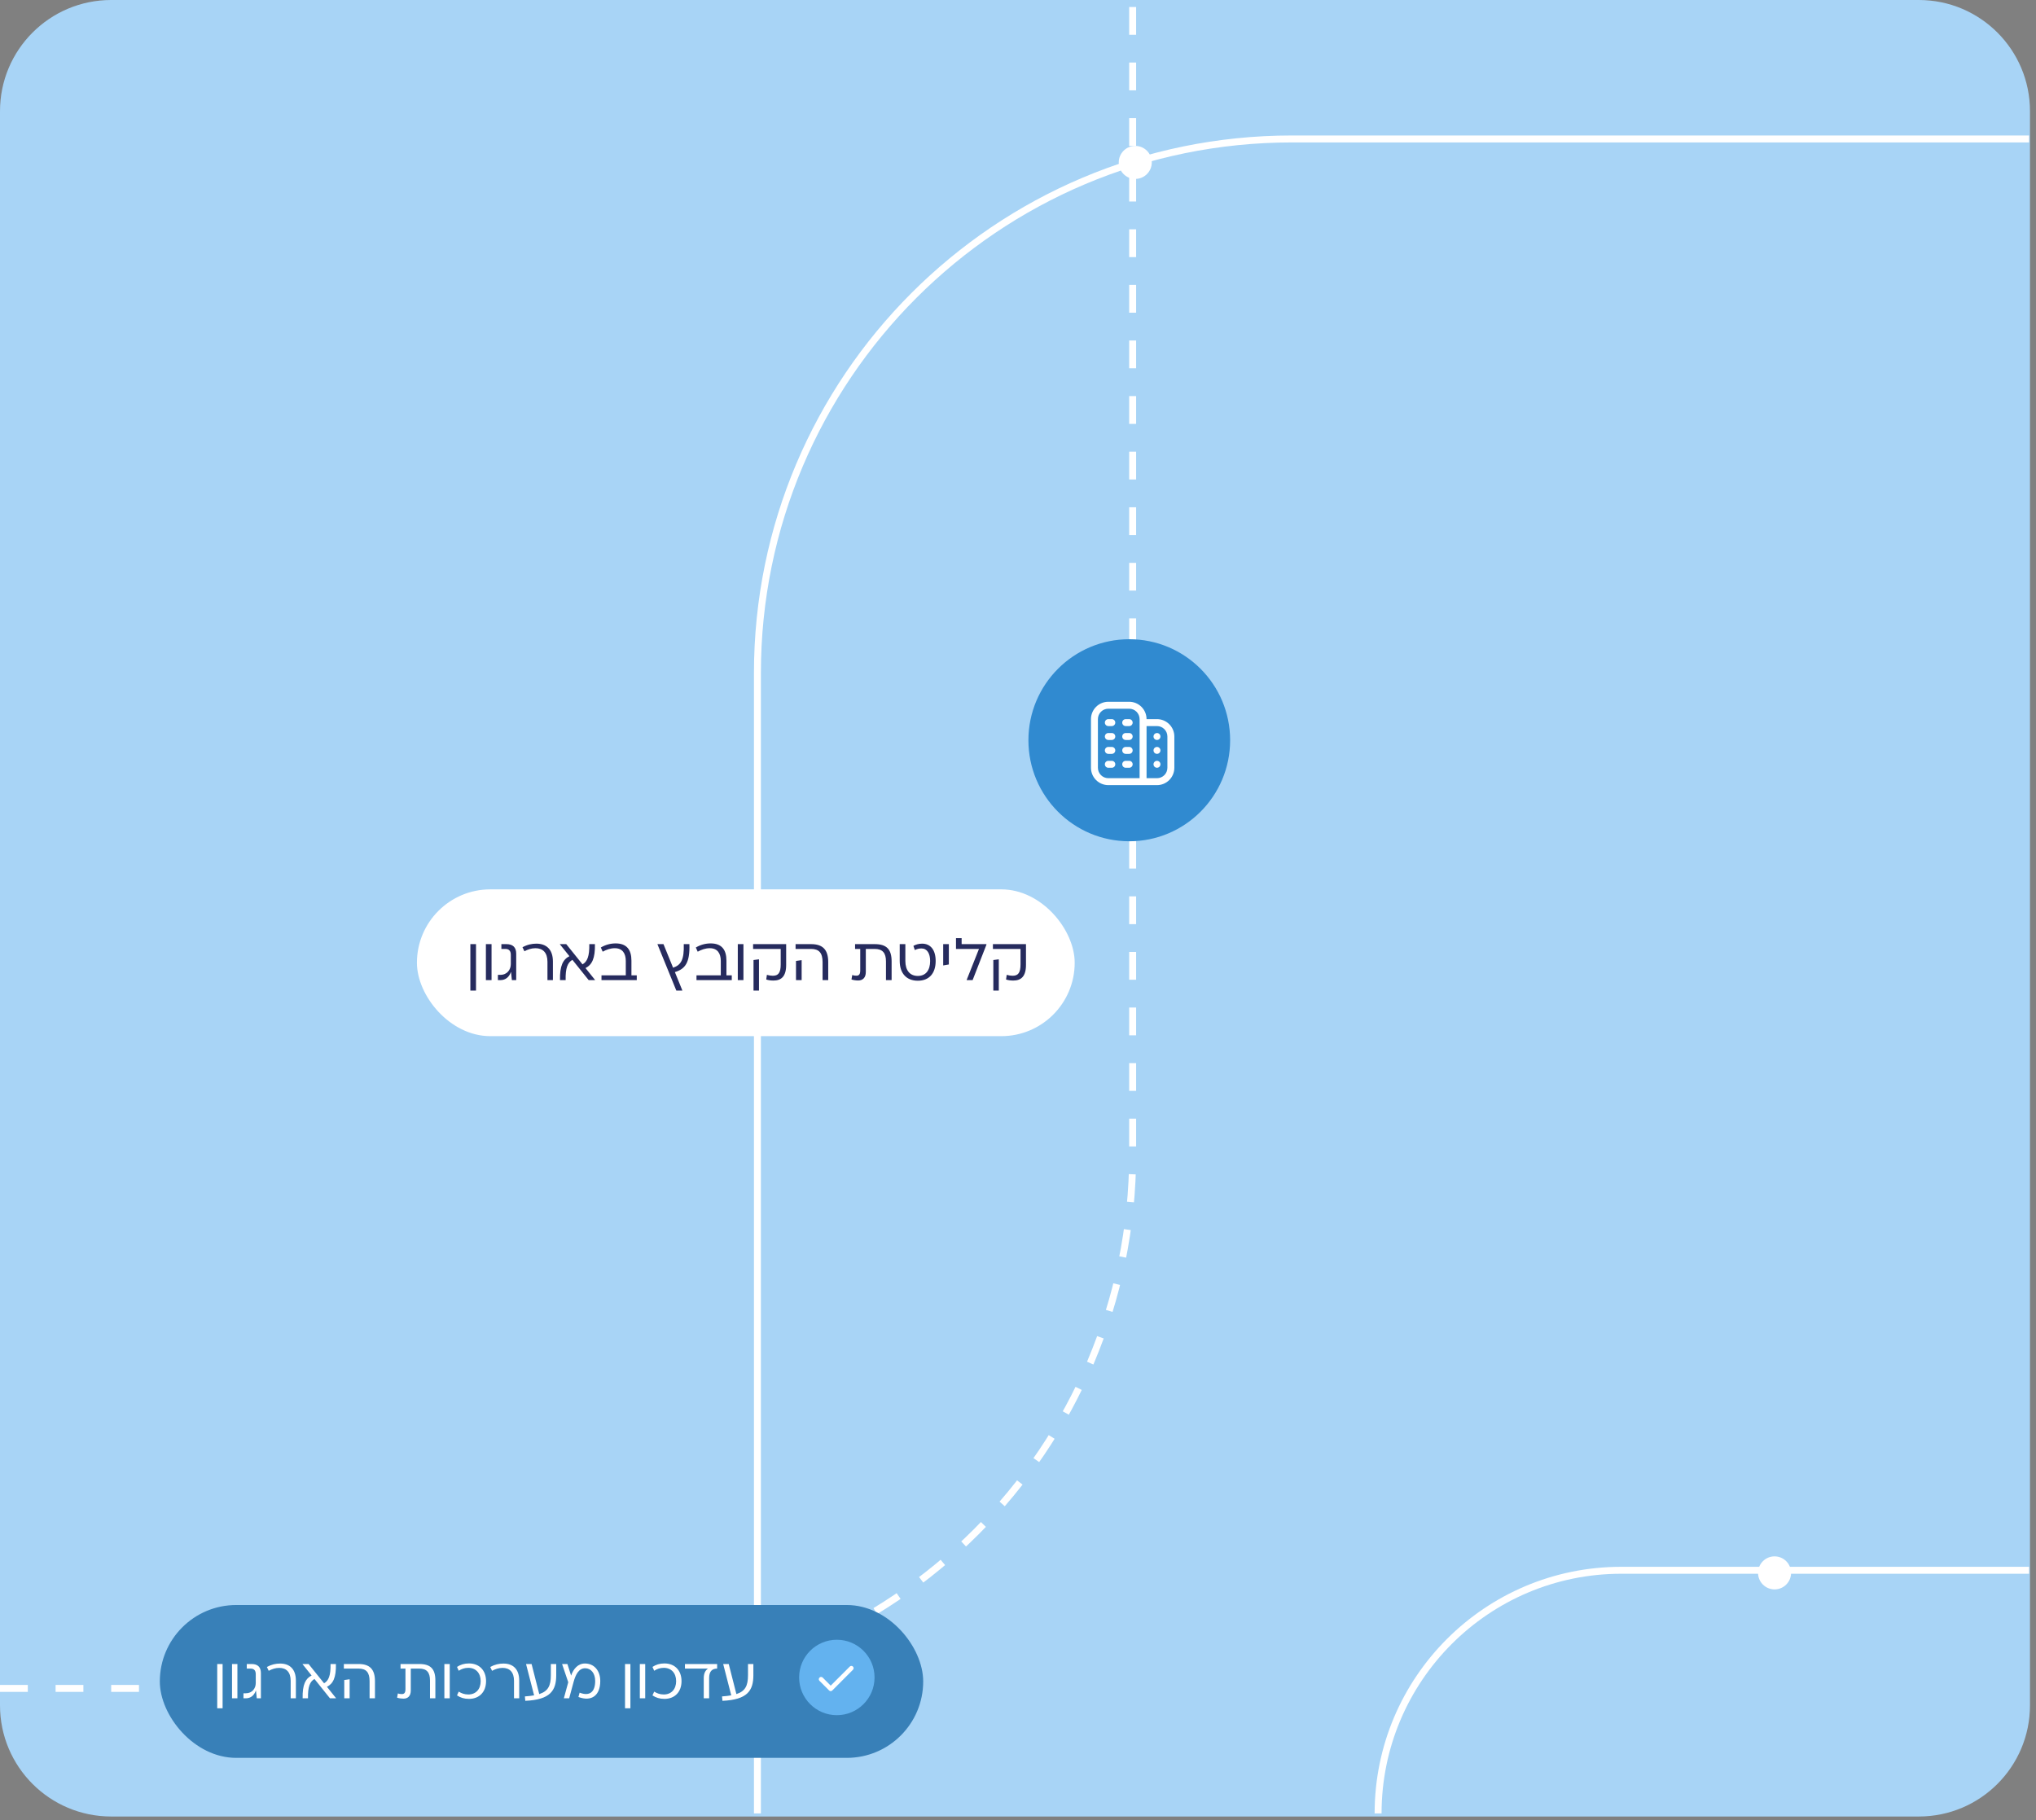
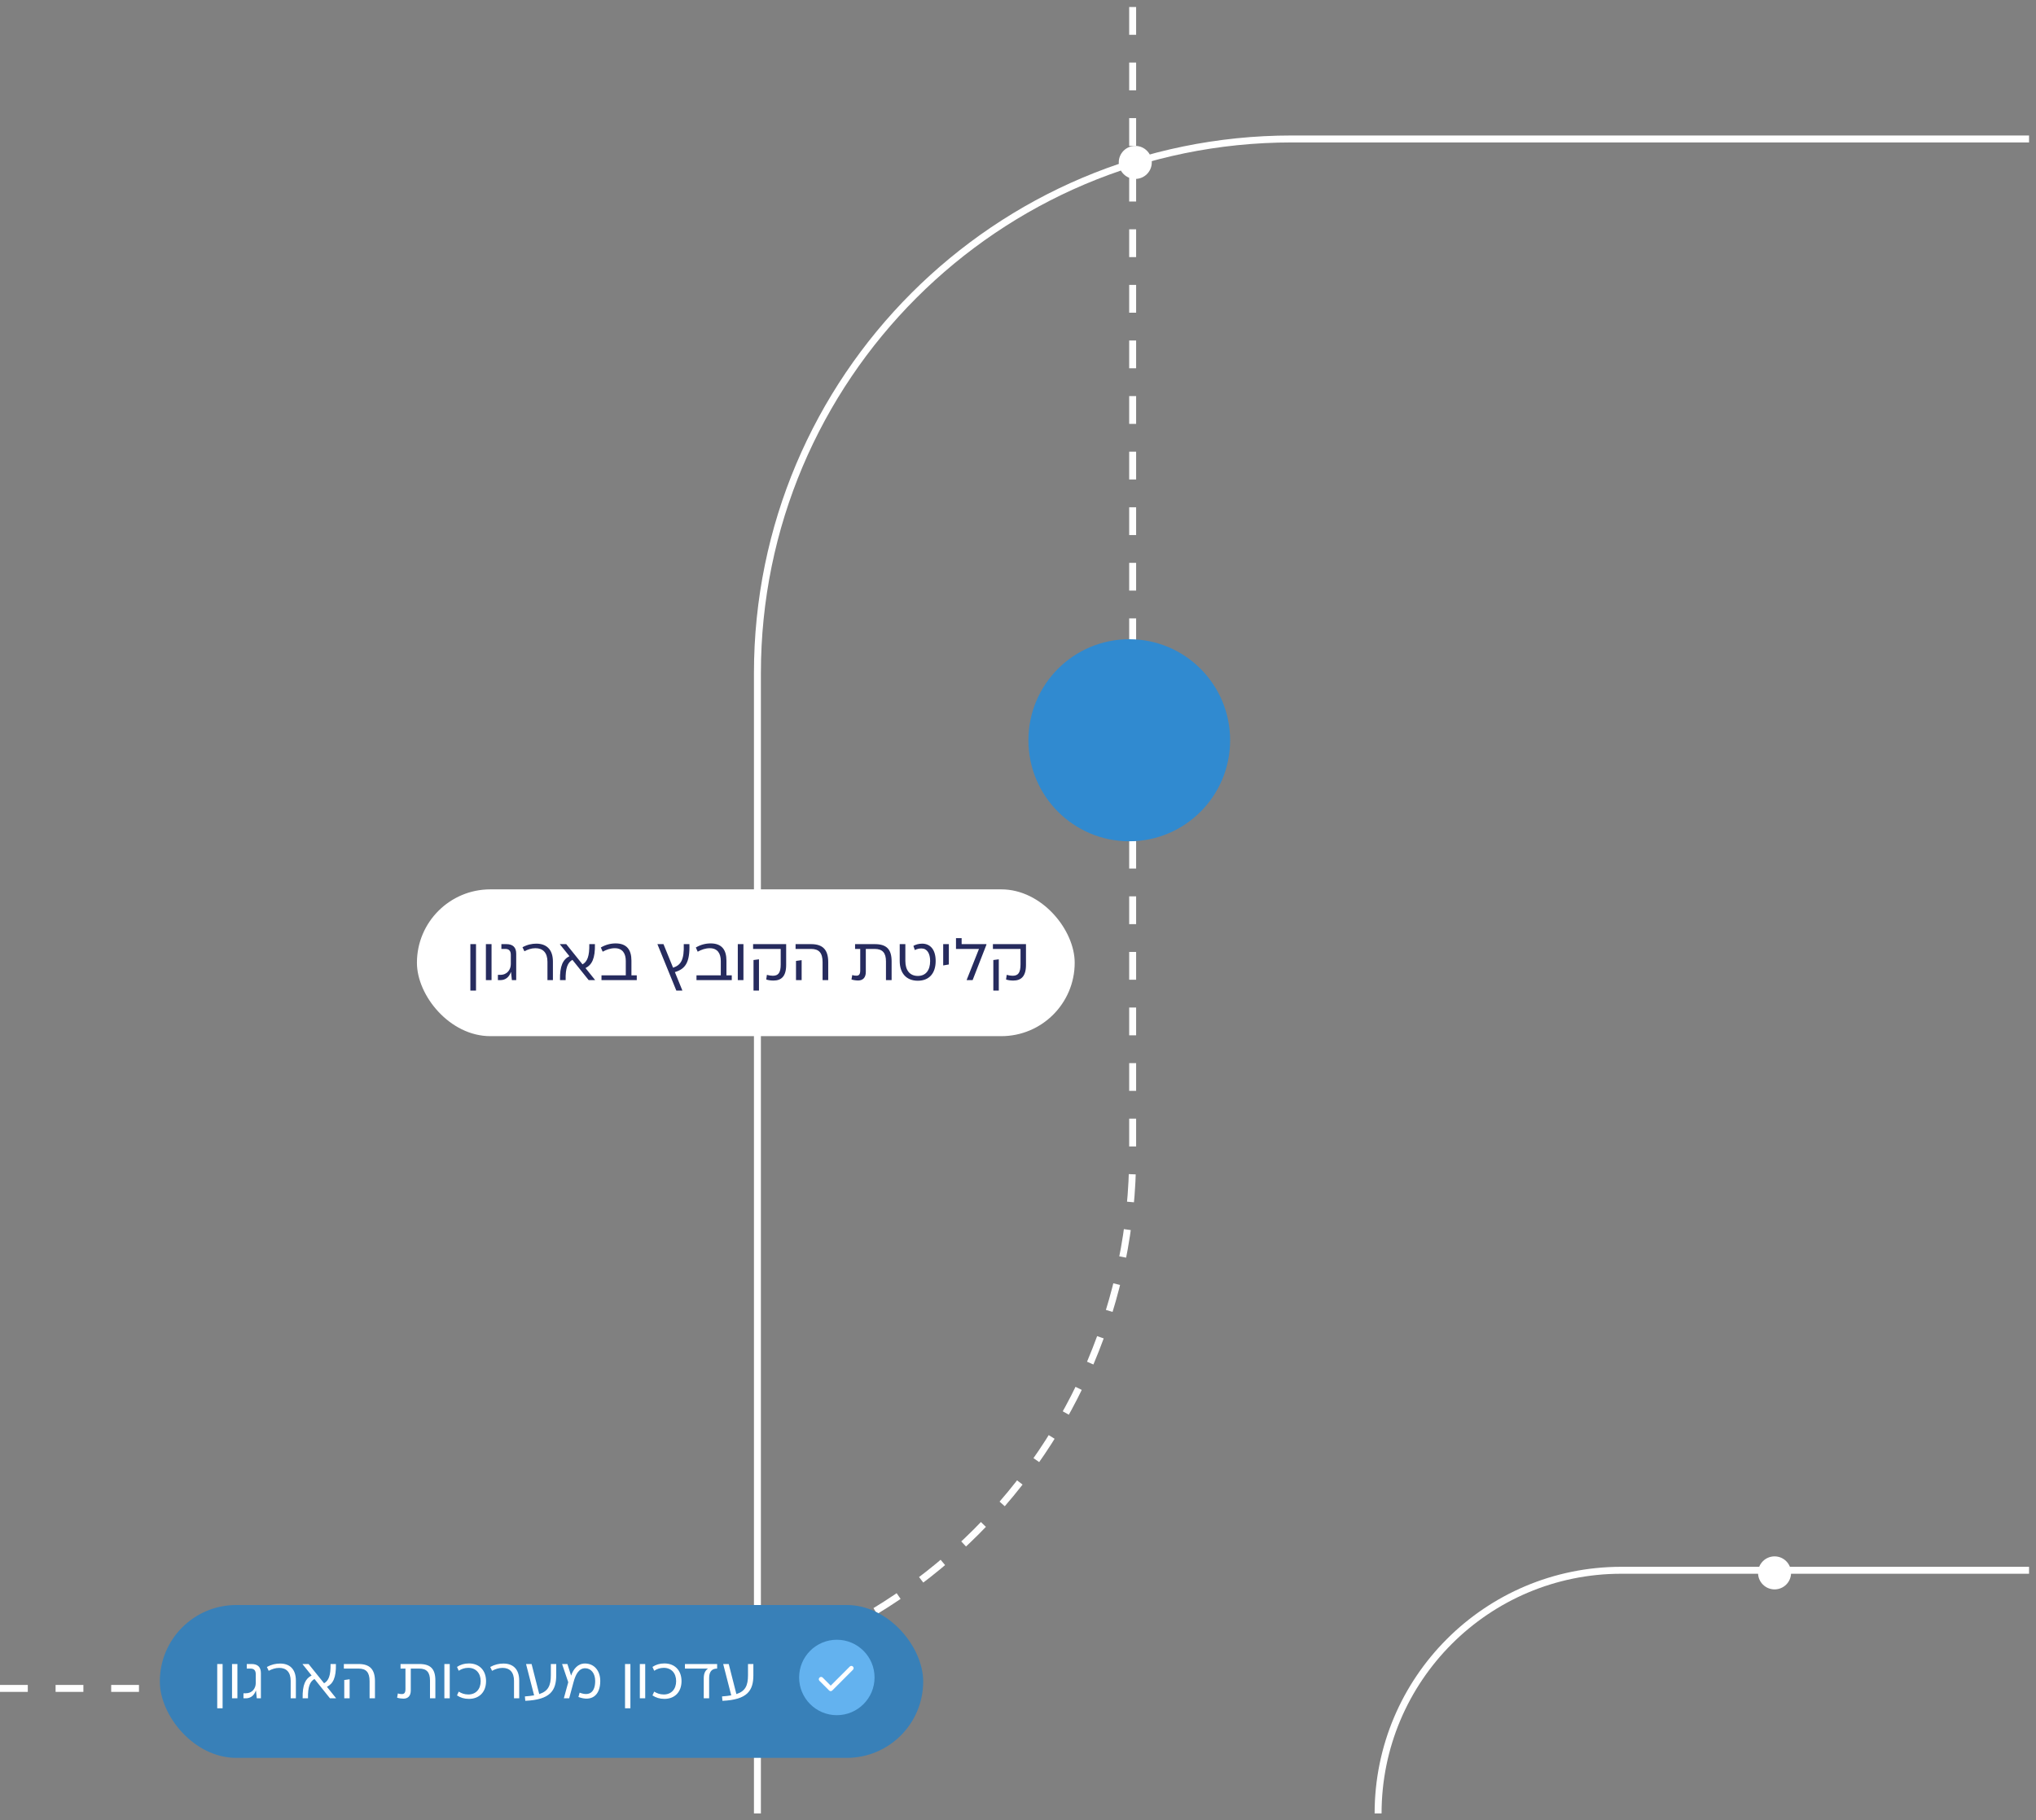
<svg xmlns="http://www.w3.org/2000/svg" width="293" height="262" viewBox="0 0 293 262" fill="none">
  <rect x="0" y="0" width="293" height="262" fill="#808080" stroke="none" />
-   <path d="M276.134 0C284.97 0 292.134 7.164 292.134 16V245.44C292.133 254.277 284.97 261.44 276.134 261.44H16C7.163 261.44 -0 254.277 -0 245.44V16C-0 7.163 7.163 1.65328e-07 16 0H276.134Z" fill="#A8D4F6" />
  <path d="M292 20L185.903 20C143.431 20 109 54.431 109 96.903L109 261" stroke="white" />
  <path d="M-1.06219e-05 243L86.097 243C128.569 243 163 208.569 163 166.097L163 7.12496e-06" stroke="white" stroke-dasharray="4 4" />
  <circle cx="163.376" cy="23.375" r="2.376" fill="white" />
-   <circle cx="109.376" cy="142.376" r="2.376" fill="white" />
  <circle cx="255.376" cy="226.376" r="2.376" fill="white" />
  <rect x="60" y="128" width="94.659" height="21.128" rx="10.564" fill="white" />
  <path d="M67.69 135.883H68.502V142.567H67.69V135.883ZM69.926 135.883H70.738V141.064H69.926V135.883ZM72.154 135.883H72.871C73.812 135.883 74.287 136.349 74.287 137.256V141.064H73.665L73.544 139.916L73.519 139.907C73.277 140.607 72.767 141.064 71.999 141.064H71.653V140.305H71.999C72.992 140.305 73.51 139.545 73.51 138.759V137.42C73.51 136.859 73.251 136.574 72.724 136.574H72.154V135.883ZM79.57 138.387V141.064H78.784V138.422C78.784 137.109 78.127 136.47 77.057 136.47C76.461 136.47 75.96 136.652 75.468 136.911L75.191 136.332C75.882 135.952 76.538 135.814 77.186 135.814C78.576 135.814 79.57 136.591 79.57 138.387ZM84.261 139.329L85.625 141.03V141.064H84.718L82.378 138.146C81.696 138.526 81.359 139.311 81.402 141.064H80.591C80.547 138.992 81.022 138.085 81.946 137.619L80.582 135.918V135.883H81.489L83.829 138.793C84.511 138.413 84.839 137.627 84.805 135.883H85.616C85.66 137.947 85.185 138.862 84.261 139.329ZM90.869 138.258V140.374H91.637V141.064H86.56V140.374H90.057V138.31C90.057 137.222 89.582 136.47 88.477 136.47C87.838 136.47 87.276 136.678 86.732 136.971L86.465 136.367C87.147 135.969 87.864 135.779 88.598 135.779C90.221 135.779 90.869 136.729 90.869 138.258ZM98.4 135.883H99.212C99.298 138.543 98.607 139.467 97.122 139.907L98.193 142.541V142.567H97.329L94.617 135.909V135.883H95.481L96.863 139.277C98.011 138.888 98.469 138.128 98.4 135.883ZM104.541 138.258V140.374H105.309V141.064H100.231V140.374H103.729V138.31C103.729 137.222 103.254 136.47 102.149 136.47C101.51 136.47 100.948 136.678 100.404 136.971L100.136 136.367C100.819 135.969 101.535 135.779 102.269 135.779C103.893 135.779 104.541 136.729 104.541 138.258ZM106.176 135.883H106.988V141.064H106.176V135.883ZM108.378 136.574V135.883H113.136V138.88C113.136 140.564 112.402 141.125 111.314 141.125C110.926 141.125 110.606 141.082 110.269 140.978L110.364 140.305C110.632 140.382 110.943 140.434 111.211 140.434C111.996 140.434 112.351 140.028 112.351 138.802V136.574H108.378ZM108.439 138.172L109.224 138.068V142.567H108.439V138.172ZM114.491 136.574V135.883H116.719C118.412 135.883 119.189 136.695 119.189 138.474V141.064H118.377V138.474C118.377 137.153 117.868 136.574 116.719 136.574H114.491ZM114.552 141.064V138.301L115.364 138.189V141.064H114.552ZM123.053 135.883H125.885C127.587 135.883 128.312 136.626 128.312 138.37V141.064H127.5V138.37C127.5 137.144 127.008 136.574 125.868 136.574H124.599V139.89C124.599 140.728 124.15 141.116 123.493 141.116C123.191 141.116 122.777 141.056 122.535 140.969L122.647 140.33C122.82 140.391 123.001 140.425 123.243 140.425C123.64 140.425 123.796 140.192 123.796 139.665V136.574H123.053V135.883ZM132.708 135.814C133.865 135.814 134.651 136.66 134.651 138.31C134.651 140.071 133.727 141.151 132.086 141.151C130.437 141.151 129.478 140.071 129.478 138.31V135.883H130.29V138.31C130.29 139.64 130.929 140.46 132.086 140.46C133.234 140.46 133.856 139.64 133.856 138.31C133.856 137.23 133.424 136.505 132.613 136.505C132.224 136.505 131.965 136.583 131.654 136.738L131.447 136.134C131.766 135.952 132.19 135.814 132.708 135.814ZM135.735 138.949V135.883H136.547V138.811L135.735 138.949ZM138.388 135.02V135.883H141.955V135.969L139.969 141.064H139.114V141.03L140.884 136.574H137.577V135.02H138.388ZM142.89 136.574V135.883H147.648V138.88C147.648 140.564 146.914 141.125 145.826 141.125C145.437 141.125 145.118 141.082 144.781 140.978L144.876 140.305C145.144 140.382 145.455 140.434 145.722 140.434C146.508 140.434 146.862 140.028 146.862 138.802V136.574H142.89ZM142.95 138.172L143.736 138.068V142.567H142.95V138.172Z" fill="#262B5E" />
-   <path d="M198.321 261V261C198.321 241.67 213.991 226 233.321 226L292 226" stroke="white" />
+   <path d="M198.321 261C198.321 241.67 213.991 226 233.321 226L292 226" stroke="white" />
  <ellipse cx="162.513" cy="106.54" rx="14.514" ry="14.54" fill="#308AD0" />
-   <path d="M160.5 108C160.5 108.133 160.447 108.26 160.354 108.354C160.26 108.447 160.133 108.5 160 108.5H159.5C159.367 108.5 159.24 108.447 159.146 108.354C159.053 108.26 159 108.133 159 108C159 107.867 159.053 107.74 159.146 107.646C159.24 107.553 159.367 107.5 159.5 107.5H160C160.133 107.5 160.26 107.553 160.354 107.646C160.447 107.74 160.5 107.867 160.5 108ZM162.5 107.5H162C161.867 107.5 161.74 107.553 161.646 107.646C161.553 107.74 161.5 107.867 161.5 108C161.5 108.133 161.553 108.26 161.646 108.354C161.74 108.447 161.867 108.5 162 108.5H162.5C162.633 108.5 162.76 108.447 162.854 108.354C162.947 108.26 163 108.133 163 108C163 107.867 162.947 107.74 162.854 107.646C162.76 107.553 162.633 107.5 162.5 107.5ZM160 109.5H159.5C159.367 109.5 159.24 109.553 159.146 109.646C159.053 109.74 159 109.867 159 110C159 110.133 159.053 110.26 159.146 110.354C159.24 110.447 159.367 110.5 159.5 110.5H160C160.133 110.5 160.26 110.447 160.354 110.354C160.447 110.26 160.5 110.133 160.5 110C160.5 109.867 160.447 109.74 160.354 109.646C160.26 109.553 160.133 109.5 160 109.5ZM162.5 109.5H162C161.867 109.5 161.74 109.553 161.646 109.646C161.553 109.74 161.5 109.867 161.5 110C161.5 110.133 161.553 110.26 161.646 110.354C161.74 110.447 161.867 110.5 162 110.5H162.5C162.633 110.5 162.76 110.447 162.854 110.354C162.947 110.26 163 110.133 163 110C163 109.867 162.947 109.74 162.854 109.646C162.76 109.553 162.633 109.5 162.5 109.5ZM160 103.5H159.5C159.367 103.5 159.24 103.553 159.146 103.646C159.053 103.74 159 103.867 159 104C159 104.133 159.053 104.26 159.146 104.354C159.24 104.447 159.367 104.5 159.5 104.5H160C160.133 104.5 160.26 104.447 160.354 104.354C160.447 104.26 160.5 104.133 160.5 104C160.5 103.867 160.447 103.74 160.354 103.646C160.26 103.553 160.133 103.5 160 103.5ZM162.5 103.5H162C161.867 103.5 161.74 103.553 161.646 103.646C161.553 103.74 161.5 103.867 161.5 104C161.5 104.133 161.553 104.26 161.646 104.354C161.74 104.447 161.867 104.5 162 104.5H162.5C162.633 104.5 162.76 104.447 162.854 104.354C162.947 104.26 163 104.133 163 104C163 103.867 162.947 103.74 162.854 103.646C162.76 103.553 162.633 103.5 162.5 103.5ZM160 105.5H159.5C159.367 105.5 159.24 105.553 159.146 105.646C159.053 105.74 159 105.867 159 106C159 106.133 159.053 106.26 159.146 106.354C159.24 106.447 159.367 106.5 159.5 106.5H160C160.133 106.5 160.26 106.447 160.354 106.354C160.447 106.26 160.5 106.133 160.5 106C160.5 105.867 160.447 105.74 160.354 105.646C160.26 105.553 160.133 105.5 160 105.5ZM162.5 105.5H162C161.867 105.5 161.74 105.553 161.646 105.646C161.553 105.74 161.5 105.867 161.5 106C161.5 106.133 161.553 106.26 161.646 106.354C161.74 106.447 161.867 106.5 162 106.5H162.5C162.633 106.5 162.76 106.447 162.854 106.354C162.947 106.26 163 106.133 163 106C163 105.867 162.947 105.74 162.854 105.646C162.76 105.553 162.633 105.5 162.5 105.5ZM169 106V110.5C168.999 111.163 168.736 111.798 168.267 112.267C167.798 112.736 167.163 112.999 166.5 113H159.5C158.837 112.999 158.202 112.736 157.733 112.267C157.264 111.798 157.001 111.163 157 110.5V103.5C157.001 102.837 157.264 102.202 157.733 101.733C158.202 101.264 158.837 101.001 159.5 101H162.5C163.163 101.001 163.798 101.264 164.267 101.733C164.736 102.202 164.999 102.837 165 103.5H166.5C167.163 103.501 167.798 103.764 168.267 104.233C168.736 104.702 168.999 105.337 169 106ZM159.5 112H164V103.5C164 103.102 163.842 102.721 163.561 102.439C163.279 102.158 162.898 102 162.5 102H159.5C159.102 102 158.721 102.158 158.439 102.439C158.158 102.721 158 103.102 158 103.5V110.5C158 110.898 158.158 111.279 158.439 111.561C158.721 111.842 159.102 112 159.5 112ZM168 106C168 105.602 167.842 105.221 167.561 104.939C167.279 104.658 166.898 104.5 166.5 104.5H165V112H166.5C166.898 112 167.279 111.842 167.561 111.561C167.842 111.279 168 110.898 168 110.5V106ZM166.5 107.5C166.401 107.5 166.304 107.529 166.222 107.584C166.14 107.639 166.076 107.717 166.038 107.809C166 107.9 165.99 108.001 166.01 108.098C166.029 108.195 166.077 108.284 166.146 108.354C166.216 108.423 166.305 108.471 166.402 108.49C166.499 108.51 166.6 108.5 166.691 108.462C166.783 108.424 166.861 108.36 166.916 108.278C166.971 108.196 167 108.099 167 108C167 107.867 166.947 107.74 166.854 107.646C166.76 107.553 166.633 107.5 166.5 107.5ZM166.5 109.5C166.401 109.5 166.304 109.529 166.222 109.584C166.14 109.639 166.076 109.717 166.038 109.809C166 109.9 165.99 110.001 166.01 110.098C166.029 110.195 166.077 110.284 166.146 110.354C166.216 110.423 166.305 110.471 166.402 110.49C166.499 110.51 166.6 110.5 166.691 110.462C166.783 110.424 166.861 110.36 166.916 110.278C166.971 110.196 167 110.099 167 110C167 109.867 166.947 109.74 166.854 109.646C166.76 109.553 166.633 109.5 166.5 109.5ZM166.5 105.5C166.401 105.5 166.304 105.529 166.222 105.584C166.14 105.639 166.076 105.717 166.038 105.809C166 105.9 165.99 106.001 166.01 106.098C166.029 106.195 166.077 106.284 166.146 106.354C166.216 106.423 166.305 106.471 166.402 106.49C166.499 106.51 166.6 106.5 166.691 106.462C166.783 106.424 166.861 106.36 166.916 106.278C166.971 106.196 167 106.099 167 106C167 105.867 166.947 105.74 166.854 105.646C166.76 105.553 166.633 105.5 166.5 105.5Z" fill="white" />
  <rect x="23" y="231" width="109.857" height="22" rx="11" fill="#3880B8" />
  <path d="M31.261 239.491H32.034V245.859H31.261V239.491ZM33.391 239.491H34.165V244.428H33.391V239.491ZM35.514 239.491H36.197C37.094 239.491 37.546 239.935 37.546 240.799V244.428H36.954L36.839 243.333L36.814 243.325C36.584 243.992 36.098 244.428 35.366 244.428H35.037V243.704H35.366C36.312 243.704 36.806 242.98 36.806 242.231V240.955C36.806 240.421 36.559 240.149 36.057 240.149H35.514V239.491ZM42.58 241.877V244.428H41.831V241.91C41.831 240.659 41.206 240.05 40.185 240.05C39.618 240.05 39.14 240.223 38.671 240.47L38.408 239.919C39.066 239.557 39.692 239.425 40.309 239.425C41.634 239.425 42.58 240.165 42.58 241.877ZM47.05 242.774L48.35 244.395V244.428H47.486L45.256 241.647C44.606 242.009 44.285 242.757 44.326 244.428H43.553C43.511 242.453 43.964 241.589 44.844 241.145L43.544 239.524V239.491H44.408L46.638 242.264C47.288 241.902 47.601 241.153 47.568 239.491H48.342C48.383 241.457 47.93 242.33 47.05 242.774ZM49.484 240.149V239.491H51.607C53.22 239.491 53.961 240.264 53.961 241.959V244.428H53.187V241.959C53.187 240.7 52.702 240.149 51.607 240.149H49.484ZM49.542 244.428V241.795L50.315 241.688V244.428H49.542ZM57.642 239.491H60.341C61.962 239.491 62.653 240.198 62.653 241.86V244.428H61.88V241.86C61.88 240.692 61.411 240.149 60.324 240.149H59.115V243.309C59.115 244.107 58.687 244.477 58.062 244.477C57.774 244.477 57.379 244.42 57.148 244.337L57.255 243.728C57.42 243.786 57.593 243.819 57.823 243.819C58.202 243.819 58.35 243.597 58.35 243.095V240.149H57.642V239.491ZM63.949 239.491H64.723V244.428H63.949V239.491ZM67.487 239.408C68.977 239.408 69.948 240.404 69.948 241.959C69.948 243.514 68.977 244.51 67.487 244.51C66.804 244.51 66.261 244.337 65.768 244.008L66.014 243.465C66.401 243.704 66.837 243.876 67.397 243.876C68.483 243.876 69.174 243.111 69.174 241.959C69.174 240.807 68.483 240.042 67.397 240.042C66.837 240.042 66.401 240.215 66.014 240.462L65.768 239.91C66.261 239.581 66.804 239.408 67.487 239.408ZM74.72 241.877V244.428H73.971V241.91C73.971 240.659 73.346 240.05 72.325 240.05C71.757 240.05 71.28 240.223 70.811 240.47L70.548 239.919C71.206 239.557 71.832 239.425 72.449 239.425C73.773 239.425 74.72 240.165 74.72 241.877ZM79.272 241.103V239.491H80.046V241.103C80.046 243.325 79.182 244.633 75.594 244.79L75.537 244.156C76.039 244.123 76.483 244.066 76.862 244L75.701 239.491H76.5L77.602 243.819C78.878 243.407 79.272 242.617 79.272 241.103ZM84.179 239.417C85.504 239.417 86.384 240.453 86.384 241.935C86.384 244 85.15 244.954 83.241 244.238L83.414 243.613C84.87 244.181 85.652 243.498 85.652 241.935C85.652 240.815 85.043 240.1 84.212 240.1C83.299 240.1 82.838 240.997 82.542 242.083L81.908 244.428H81.143L81.776 242.116L80.888 239.491H81.653L82.188 241.161C82.517 240.19 83.175 239.417 84.179 239.417ZM89.948 239.491H90.721V245.859H89.948V239.491ZM92.079 239.491H92.852V244.428H92.079V239.491ZM95.617 239.408C97.106 239.408 98.077 240.404 98.077 241.959C98.077 243.514 97.106 244.51 95.617 244.51C94.934 244.51 94.391 244.337 93.897 244.008L94.144 243.465C94.531 243.704 94.967 243.876 95.526 243.876C96.612 243.876 97.303 243.111 97.303 241.959C97.303 240.807 96.612 240.042 95.526 240.042C94.967 240.042 94.531 240.215 94.144 240.462L93.897 239.91C94.391 239.581 94.934 239.408 95.617 239.408ZM98.57 240.149V239.491H103.203V240.149C102.446 240.149 102.051 240.593 102.051 241.507V244.428H101.277V241.531C101.277 240.807 101.524 240.388 101.895 240.149H98.57ZM107.644 241.103V239.491H108.417V241.103C108.417 243.325 107.553 244.633 103.966 244.79L103.908 244.156C104.41 244.123 104.854 244.066 105.233 244L104.073 239.491H104.871L105.973 243.819C107.249 243.407 107.644 242.617 107.644 241.103Z" fill="white" />
  <circle cx="120.428" cy="241.428" r="5.428" fill="#63B2EF" />
  <path d="M119.546 242.605L122.292 239.859C122.357 239.794 122.433 239.762 122.519 239.762C122.605 239.762 122.681 239.794 122.746 239.859C122.811 239.924 122.843 240.001 122.843 240.09C122.843 240.179 122.811 240.256 122.746 240.321L119.773 243.301C119.708 243.366 119.633 243.399 119.546 243.399C119.46 243.399 119.384 243.366 119.319 243.301L117.926 241.908C117.861 241.843 117.83 241.767 117.833 241.678C117.836 241.589 117.869 241.512 117.934 241.447C117.999 241.382 118.076 241.349 118.165 241.349C118.254 241.35 118.331 241.382 118.396 241.447L119.546 242.605Z" fill="white" />
</svg>